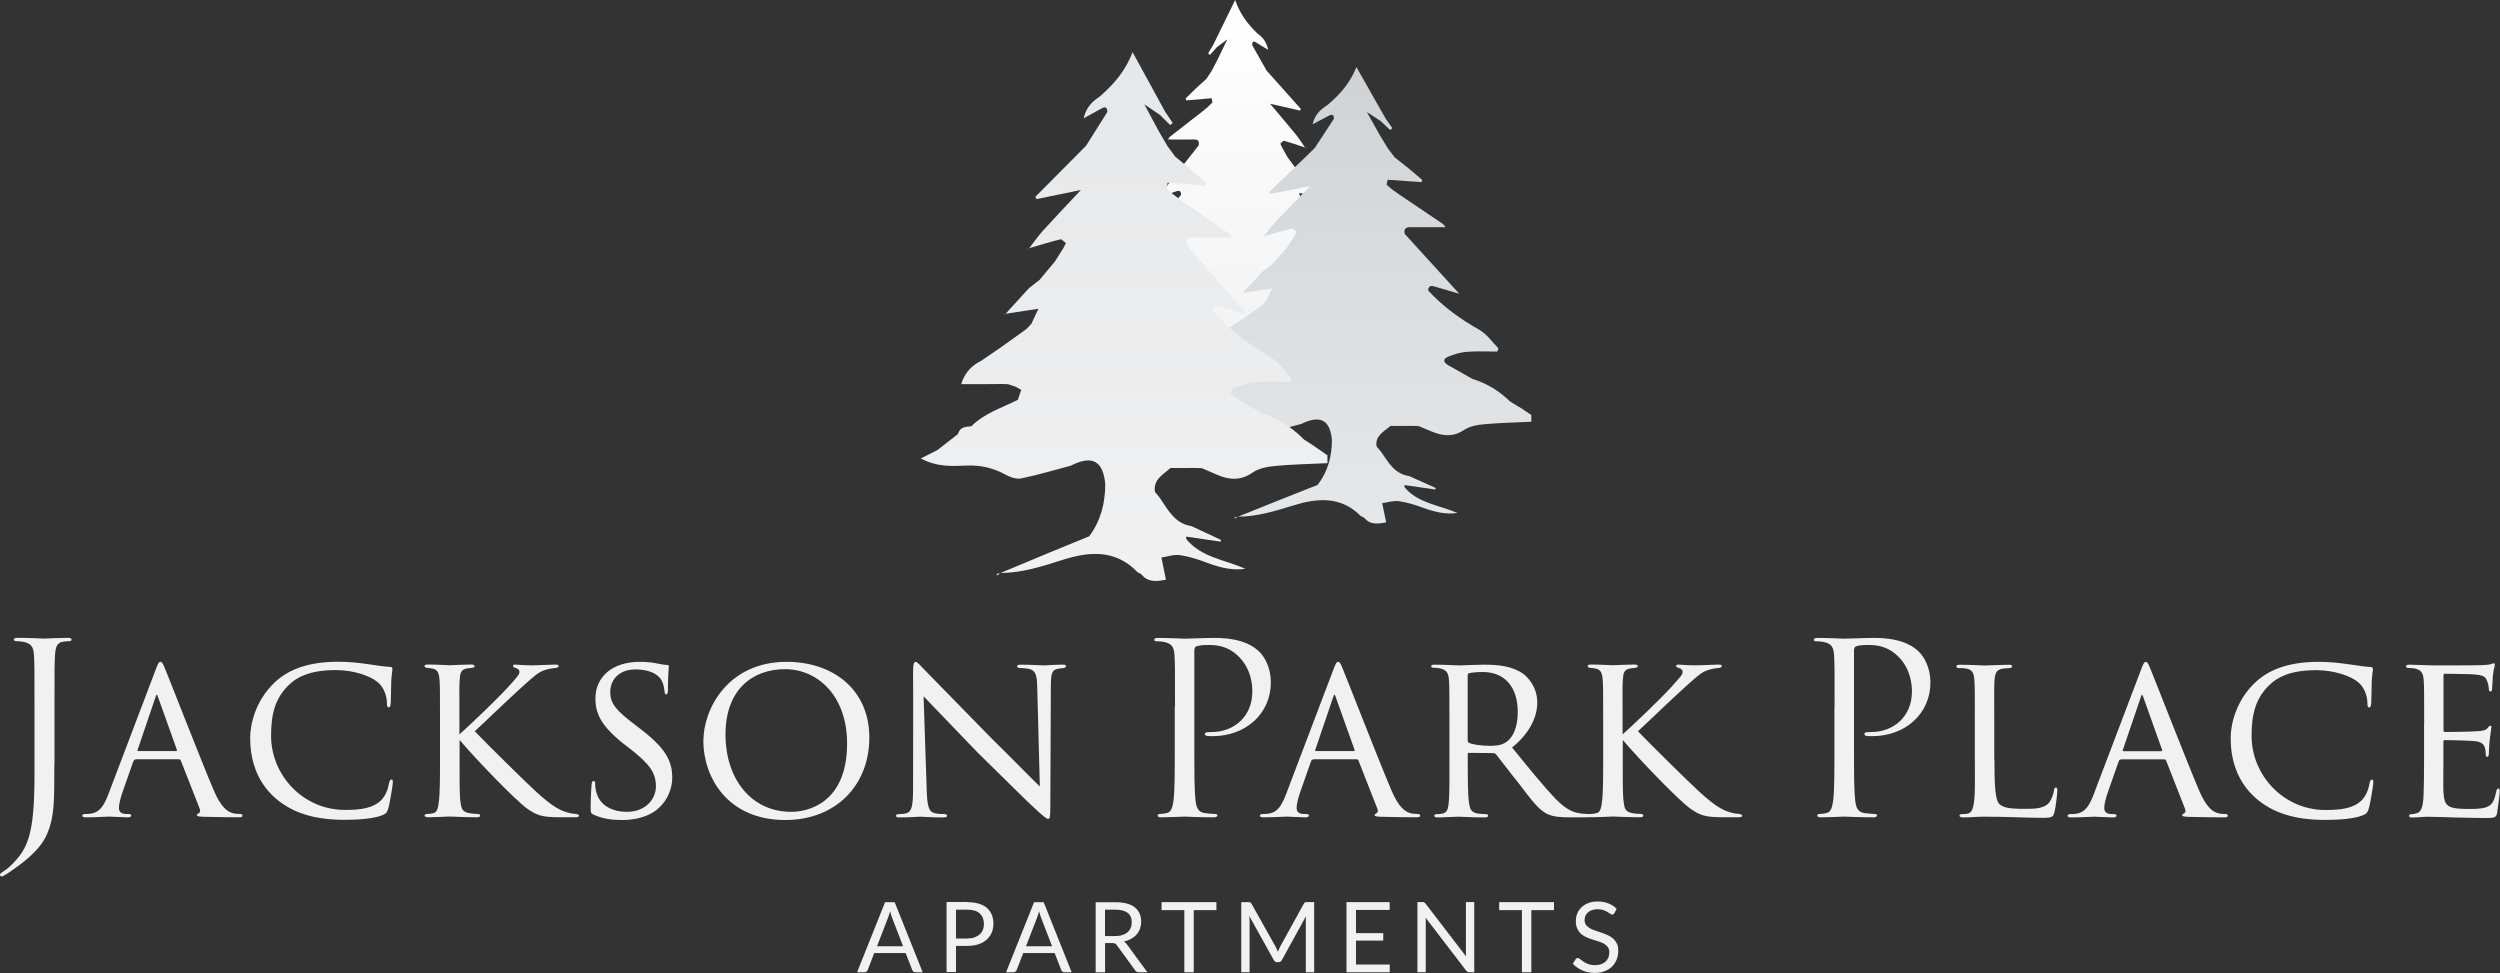
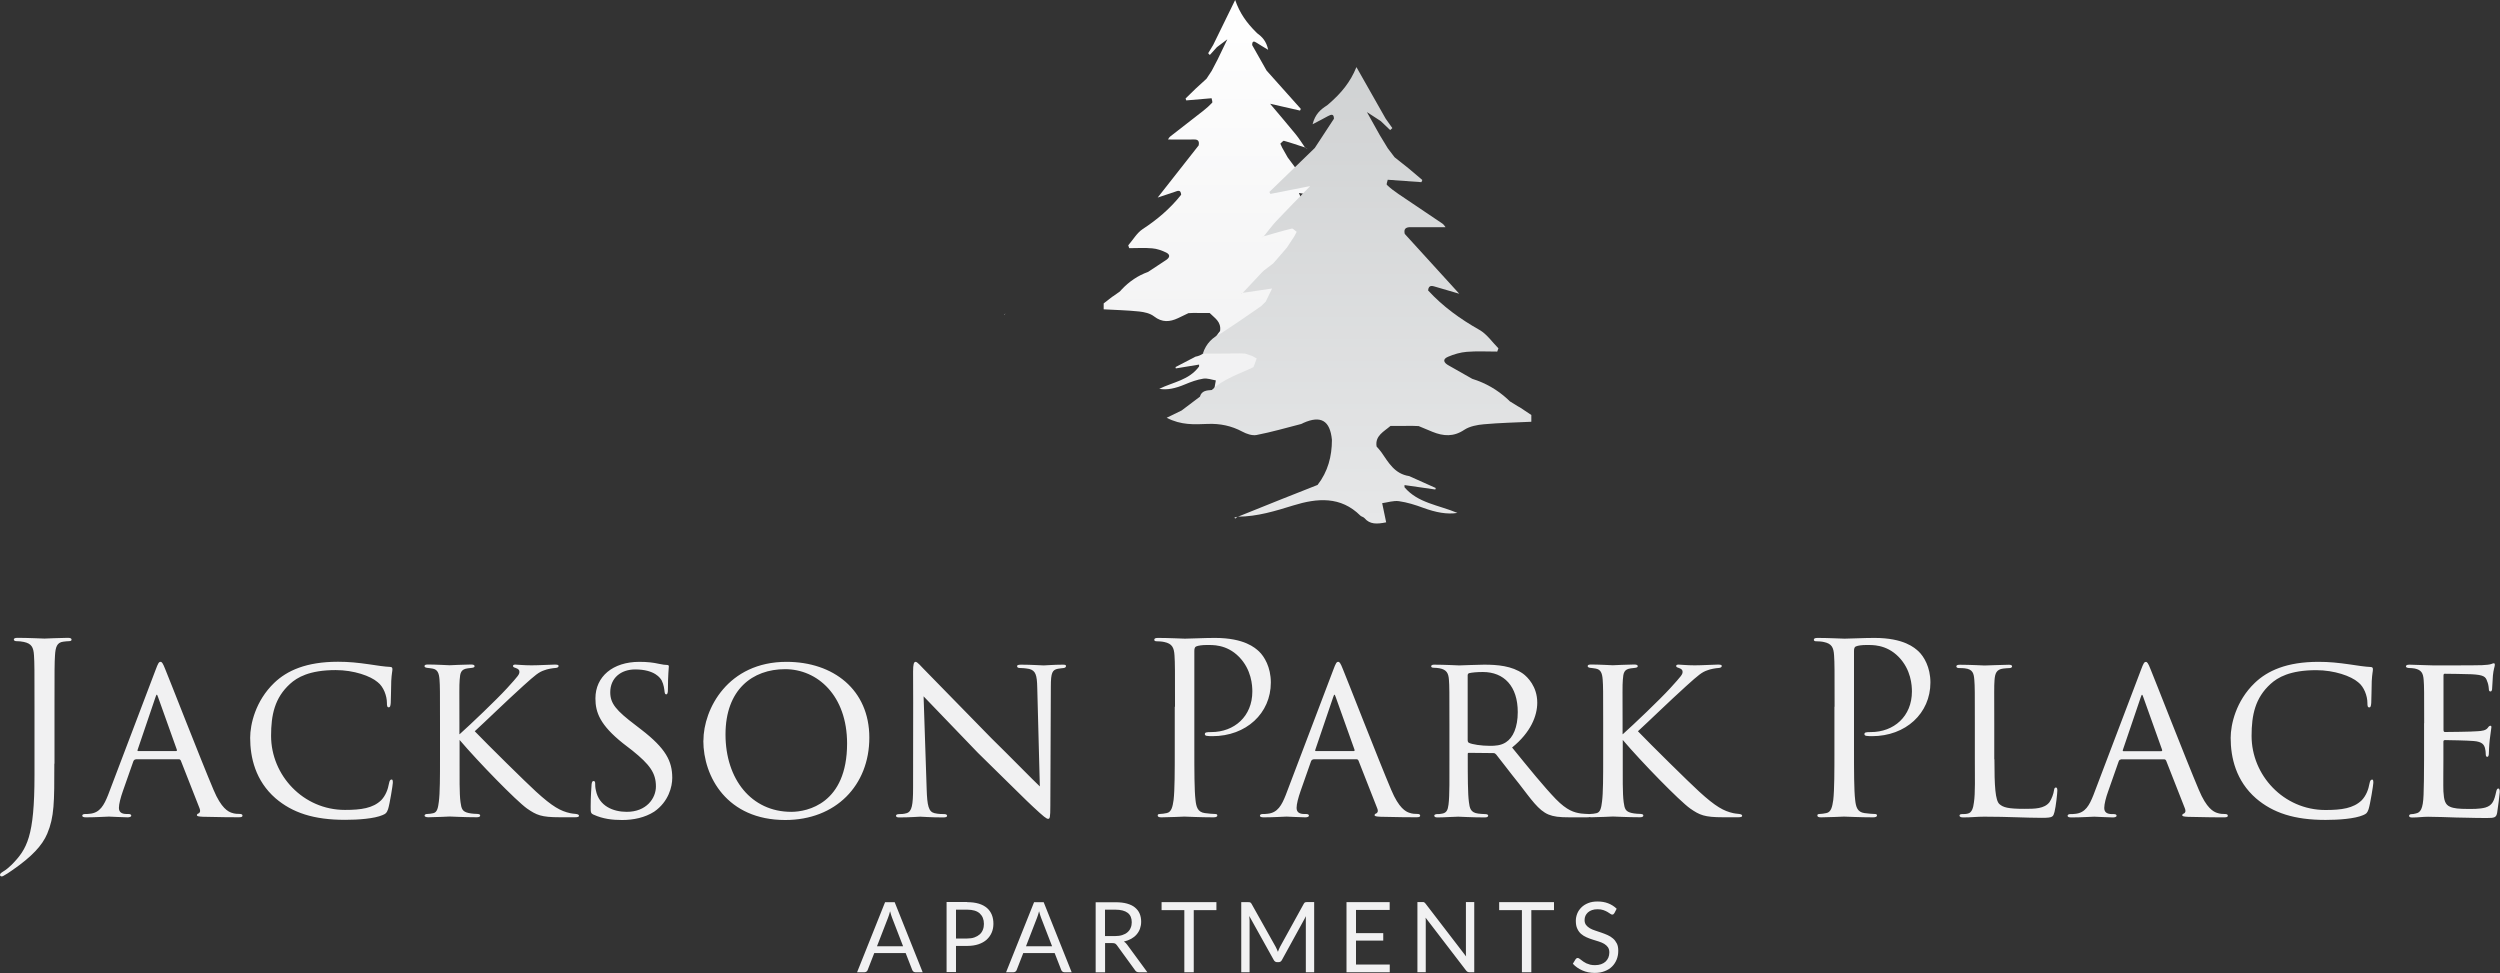
<svg xmlns="http://www.w3.org/2000/svg" xmlns:xlink="http://www.w3.org/1999/xlink" id="logos" viewBox="0 0 300 116.76">
  <rect x="0" y="0" width="300" height="116.76" fill="#333333" stroke="none" />
  <defs>
    <style>.cls-1{fill:url(#linear-gradient);}.cls-1,.cls-2,.cls-3,.cls-4,.cls-5,.cls-6,.cls-7,.cls-8,.cls-9,.cls-10,.cls-11,.cls-12,.cls-13,.cls-14,.cls-15,.cls-16,.cls-17,.cls-18,.cls-19{stroke-width:0px;}.cls-2{fill:url(#linear-gradient-11);}.cls-3{fill:url(#linear-gradient-12);}.cls-4{fill:url(#linear-gradient-13);}.cls-5{fill:url(#linear-gradient-10);}.cls-6{fill:url(#linear-gradient-17);}.cls-7{fill:url(#linear-gradient-16);}.cls-8{fill:url(#linear-gradient-15);}.cls-9{fill:url(#linear-gradient-18);}.cls-10{fill:url(#linear-gradient-14);}.cls-11{fill:url(#linear-gradient-4);}.cls-12{fill:url(#linear-gradient-2);}.cls-13{fill:url(#linear-gradient-3);}.cls-14{fill:url(#linear-gradient-8);}.cls-15{fill:url(#linear-gradient-9);}.cls-16{fill:url(#linear-gradient-7);}.cls-17{fill:url(#linear-gradient-5);}.cls-18{fill:url(#linear-gradient-6);}.cls-19{fill:#f1f1f2;}</style>
    <linearGradient id="linear-gradient" x1="148.94" y1="47.76" x2="148.94" y2="0" gradientUnits="userSpaceOnUse">
      <stop offset="0" stop-color="#f1f1f2" />
      <stop offset="1" stop-color="#fff" />
    </linearGradient>
    <linearGradient id="linear-gradient-2" x1="156.75" y1="17.89" x2="156.75" y2="17.7" xlink:href="#linear-gradient" />
    <linearGradient id="linear-gradient-3" x1="159.13" y1="47.25" x2="159.13" y2="47.05" xlink:href="#linear-gradient" />
    <linearGradient id="linear-gradient-4" x1="158.97" y1="47.05" x2="158.97" y2="47.04" xlink:href="#linear-gradient" />
    <linearGradient id="linear-gradient-5" x1="158.61" y1="23.73" x2="158.61" y2="23.63" xlink:href="#linear-gradient" />
    <linearGradient id="linear-gradient-6" x1="158.55" y1="23.63" x2="158.55" y2="23.62" xlink:href="#linear-gradient" />
    <linearGradient id="linear-gradient-7" x1="161.84" y1="62.82" x2="161.84" y2="8.06" gradientUnits="userSpaceOnUse">
      <stop offset="0" stop-color="#e6e7e8" />
      <stop offset="1" stop-color="#d0d2d3" />
    </linearGradient>
    <linearGradient id="linear-gradient-8" x1="151.47" y1="28.57" x2="151.47" y2="28.35" xlink:href="#linear-gradient-7" />
    <linearGradient id="linear-gradient-9" x1="148.31" y1="62.24" x2="148.31" y2="62.01" xlink:href="#linear-gradient-7" />
    <linearGradient id="linear-gradient-10" x1="148.52" y1="62.01" x2="148.52" y2="62" xlink:href="#linear-gradient-7" />
    <linearGradient id="linear-gradient-11" x1="149" y1="35.27" x2="149" y2="35.16" xlink:href="#linear-gradient-7" />
    <linearGradient id="linear-gradient-12" x1="149.07" y1="35.16" x2="149.07" y2="35.14" xlink:href="#linear-gradient-7" />
    <linearGradient id="linear-gradient-13" x1="134.89" y1="69.72" x2="134.89" y2="6.29" gradientUnits="userSpaceOnUse">
      <stop offset="0" stop-color="#f1f1f2" />
      <stop offset="1" stop-color="#e6e7e8" />
    </linearGradient>
    <linearGradient id="linear-gradient-14" x1="123.32" y1="30.04" x2="123.32" y2="29.79" xlink:href="#linear-gradient-13" />
    <linearGradient id="linear-gradient-15" x1="119.79" y1="69.05" x2="119.79" y2="68.78" xlink:href="#linear-gradient-13" />
    <linearGradient id="linear-gradient-16" x1="120.02" y1="68.78" x2="120.02" y2="68.77" xlink:href="#linear-gradient-13" />
    <linearGradient id="linear-gradient-17" x1="120.56" y1="37.81" x2="120.56" y2="37.68" xlink:href="#linear-gradient-13" />
    <linearGradient id="linear-gradient-18" x1="120.64" y1="37.68" x2="120.64" y2="37.65" xlink:href="#linear-gradient-13" />
  </defs>
  <path class="cls-1" d="m133.53,35.58c.28-.21.56-.4.85-.6.07-.08.14-.16.21-.23.92-.98,1.98-1.69,3.18-2.12.71-.47,1.42-.93,2.12-1.4.44-.27.62-.64.06-.92-.53-.26-1.11-.46-1.69-.51-.91-.08-1.84-.02-2.76-.02-.04-.11-.07-.23-.11-.34.57-.66,1.04-1.49,1.72-1.94,1.73-1.13,3.3-2.45,4.63-4.13-.05-.67-.43-.46-.76-.35-.61.2-1.22.41-2.06.69,1.77-2.25,3.34-4.26,4.92-6.26.1-.51-.07-.72-.54-.71-1.04.02-2.08,0-3.14,0,.06-.09.14-.26.27-.36,1.32-1.04,2.65-2.06,3.97-3.09.37-.29.73-.61,1.06-.96.07-.07-.04-.36-.07-.54-1.01.09-2.03.17-3.04.26-.03-.08-.06-.15-.08-.23.41-.4.81-.8,1.22-1.19l1.29-1.18.62-.94h0c.24-.46.49-.92.72-1.38.39-.8.78-1.6,1.16-2.41l-1.25.94-.85.94c-.07-.07-.13-.14-.2-.21l.6-.99,2.64-5.4c.55,1.6,1.41,2.76,2.45,3.8.07.07.13.13.2.2h0c.59.43,1.09.93,1.31,1.98-.58-.35-.99-.59-1.39-.85-.31-.2-.53-.24-.53.28.58,1.02,1.15,2.04,1.73,3.06,1.37,1.53,2.74,3.07,4.11,4.6-.03.07-.07.13-.1.2-1.21-.28-2.43-.56-3.59-.82,1.05,1.25,2.07,2.44,3.06,3.65.41.5.76,1.06,1.13,1.6-.84-.27-1.68-.57-2.52-.8-.11-.03-.29.22-.44.34l.22.48c.22.39.44.78.66,1.17.35.47.7.94,1.05,1.41.07.08.13.17.2.25h0c.27.25.55.48.82.72.08.08.15.17.23.25.57.7,1.13,1.39,1.7,2.09-.87-.15-1.73-.29-2.65-.45.22.53.4.95.57,1.37h0c.14.16.28.32.42.48h0c.7.56,1.4,1.12,2.1,1.68.5.38,1,.77,1.5,1.15.77.44,1.36,1.05,1.66,2.14-.54,0-.99,0-1.44,0-.65,0-1.3-.01-1.95-.02-.14,0-.28.01-.42.02h0c-.21.08-.42.16-.64.24l-.42.26c.07.24.14.47.22.71.03.06.05.13.06.2,1.3.72,2.71,1.22,3.77,2.4.46.03.93.07,1.08.7.55.48,1.1.96,1.66,1.45.41.23.81.46,1.34.76-1.31.79-2.52.7-3.7.65-1.12-.05-2.15.19-3.13.8-.38.23-.89.44-1.29.35-1.36-.31-2.69-.75-4.03-1.15-.07-.02-.13-.07-.19-.1-1.59-.83-2.43-.26-2.6,1.76,0,1.72.36,3.32,1.3,4.72,1.09.5,2.19,1,3.28,1.5,1.31.6,2.61,1.21,3.91,1.82-1.74-.01-3.37-.59-5-1.18-2.17-.77-4.28-.98-6.06,1.07-.09.11-.27.13-.36.25-.51.69-1.14.64-1.97.46.12-.68.23-1.29.36-2-.49-.08-1.02-.29-1.51-.21-.75.12-1.49.39-2.2.69-1.14.48-2.14.7-3.08.53,1.69-.83,3.57-1.03,4.78-2.68,0-.08,0-.15,0-.23l-2.79.46c-.01-.05-.02-.11-.04-.16.8-.42,1.6-.83,2.4-1.25,1.31-.23,1.86-1.4,2.5-2.47.13-.22.3-.41.45-.61.16-1.14-.67-1.56-1.25-2.16-.42,0-.84,0-1.27,0-.21,0-.43,0-.64-.01-.21,0-.42.02-.64.03-.42.2-.83.4-1.25.6-.99.46-1.9.54-2.87-.21-.49-.38-1.17-.52-1.78-.59-1.42-.15-2.85-.18-4.27-.26v-.71c.35-.27.7-.55,1.06-.82Z" />
  <path class="cls-12" d="m156.87,17.89l-.23-.17s0-.01-.01-.02c0,0,.02,0,.02,0l.22.18Z" />
  <path class="cls-13" d="m159.2,47.25c-.07-.07-.14-.14-.22-.2.09.02.19.04.28.07-.02.05-.04.09-.06.14Z" />
-   <path class="cls-11" d="m158.99,47.05s0,0-.01,0c0,0,0,0-.01,0,0,0,.01,0,.02,0h0Z" />
  <path class="cls-17" d="m158.65,23.73s-.05-.06-.08-.1c.02,0,.04.01.06.03.01.01.01.04.02.07Z" />
  <path class="cls-18" d="m158.57,23.63s-.01,0-.02,0c0,0,0,0,0-.01,0,0,.01,0,.02,0,0,0,0,.01.01.02Z" />
  <path class="cls-16" d="m182.3,48.85c-.37-.24-.75-.46-1.12-.69-.09-.09-.19-.18-.28-.27-1.22-1.12-2.62-1.93-4.23-2.43-.94-.53-1.88-1.07-2.82-1.6-.58-.31-.82-.74-.08-1.05.7-.3,1.48-.53,2.24-.59,1.21-.1,2.44-.03,3.66-.03.05-.13.09-.26.14-.39-.75-.75-1.38-1.71-2.29-2.22-2.3-1.3-4.39-2.81-6.15-4.73.07-.76.58-.52,1.01-.4.81.23,1.62.47,2.73.8-2.35-2.58-4.44-4.88-6.54-7.18-.14-.58.09-.82.72-.81,1.38.02,2.77,0,4.17,0-.08-.1-.19-.3-.36-.42-1.75-1.19-3.52-2.36-5.27-3.55-.49-.33-.97-.69-1.4-1.1-.09-.09.06-.41.1-.62,1.35.1,2.69.2,4.04.29.04-.09.07-.18.11-.26-.54-.46-1.08-.91-1.62-1.37l-1.71-1.36-.82-1.08h0c-.32-.53-.65-1.05-.96-1.58-.52-.91-1.03-1.84-1.54-2.76l1.66,1.08,1.13,1.08c.09-.08.17-.16.26-.24l-.8-1.13-3.51-6.19c-.73,1.83-1.88,3.17-3.25,4.36-.09.08-.18.15-.27.23h0c-.78.49-1.44,1.06-1.74,2.27.77-.4,1.31-.68,1.85-.98.41-.22.71-.28.71.32-.77,1.17-1.53,2.34-2.3,3.51-1.82,1.76-3.64,3.52-5.45,5.28.04.08.09.15.13.23,1.61-.32,3.22-.64,4.77-.94-1.4,1.44-2.75,2.8-4.06,4.19-.54.58-1,1.22-1.5,1.83,1.12-.31,2.23-.65,3.35-.92.15-.04.39.26.59.39l-.29.55c-.29.45-.58.89-.88,1.34-.47.54-.93,1.08-1.4,1.62-.09.1-.17.19-.26.29h0c-.36.28-.73.56-1.09.83-.1.1-.2.19-.3.29-.75.8-1.5,1.6-2.25,2.4,1.15-.17,2.3-.34,3.52-.52-.29.61-.53,1.09-.76,1.57h0c-.19.19-.37.37-.56.55h0c-.93.64-1.86,1.28-2.79,1.92-.66.44-1.33.88-1.99,1.32-1.02.5-1.81,1.2-2.21,2.45.72,0,1.31,0,1.91,0,.86,0,1.73-.01,2.59-.02.19,0,.37.01.56.02h0c.28.09.56.18.85.28l.55.3c-.1.27-.19.54-.29.81-.04.07-.07.15-.08.23-1.72.83-3.6,1.39-5.01,2.75-.62.04-1.23.08-1.43.8-.73.55-1.47,1.1-2.2,1.66-.54.26-1.08.52-1.79.87,1.74.91,3.34.8,4.91.74,1.49-.06,2.85.22,4.16.92.5.27,1.18.51,1.71.41,1.8-.35,3.57-.86,5.35-1.32.09-.02.17-.08.25-.12,2.12-.95,3.23-.3,3.45,2.02,0,1.98-.48,3.81-1.72,5.41-1.45.57-2.9,1.14-4.35,1.72-1.73.69-3.46,1.39-5.2,2.09,2.31-.01,4.47-.68,6.64-1.35,2.88-.89,5.69-1.12,8.05,1.23.13.12.36.15.47.28.67.79,1.51.74,2.62.52-.16-.77-.31-1.48-.48-2.3.66-.09,1.36-.33,2.01-.24.99.14,1.98.45,2.92.8,1.51.55,2.84.81,4.1.61-2.25-.95-4.75-1.18-6.35-3.08,0-.09-.01-.17,0-.26l3.7.53c.02-.06.03-.12.05-.18-1.06-.48-2.13-.95-3.19-1.43-1.74-.26-2.47-1.61-3.32-2.84-.17-.25-.39-.47-.59-.71-.21-1.3.89-1.79,1.67-2.47.56,0,1.12,0,1.68,0,.28,0,.57,0,.85-.01.28,0,.56.02.85.03.55.23,1.1.46,1.66.69,1.31.53,2.53.62,3.81-.24.65-.43,1.56-.6,2.37-.67,1.89-.17,3.78-.21,5.68-.3v-.81c-.47-.31-.93-.63-1.41-.94Z" />
  <path class="cls-14" d="m151.31,28.57l.31-.19s.01-.02.02-.02c-.01,0-.02,0-.03,0l-.3.21Z" />
  <path class="cls-15" d="m148.21,62.24c.1-.08.19-.16.29-.23-.12.03-.25.05-.37.08.03.05.06.11.09.16Z" />
  <path class="cls-5" d="m148.5,62.01s.01,0,.02,0c0,0,.01,0,.02,0,0,0-.02,0-.02,0h-.01Z" />
  <path class="cls-2" d="m148.95,35.27s.07-.07.1-.11c-.03,0-.06.02-.08.03-.02.01-.02.05-.02.08Z" />
-   <path class="cls-3" d="m149.05,35.16s.02,0,.03,0c0,0,0,0,.01-.01,0,0-.02,0-.02,0,0,0-.01.01-.02.02Z" />
-   <path class="cls-4" d="m157.72,53.54c-.41-.28-.84-.53-1.25-.8-.1-.1-.21-.21-.31-.31-1.36-1.3-2.93-2.24-4.72-2.82-1.05-.62-2.1-1.24-3.15-1.86-.65-.36-.91-.85-.09-1.22.78-.35,1.65-.61,2.5-.68,1.35-.11,2.72-.03,4.08-.03.05-.15.1-.3.16-.45-.84-.87-1.54-1.98-2.55-2.57-2.57-1.5-4.89-3.26-6.87-5.48.08-.89.64-.61,1.13-.47.91.26,1.81.55,3.05.92-2.62-2.98-4.96-5.65-7.29-8.32-.15-.67.1-.95.8-.94,1.54.03,3.09,0,4.65,0-.09-.11-.21-.35-.4-.48-1.96-1.38-3.93-2.73-5.88-4.11-.55-.39-1.09-.8-1.57-1.27-.1-.1.07-.47.11-.72,1.5.11,3,.23,4.5.34.04-.1.08-.2.12-.31-.6-.53-1.2-1.06-1.8-1.59l-1.91-1.57-.92-1.25h0c-.36-.62-.73-1.22-1.07-1.83-.58-1.06-1.15-2.13-1.72-3.2l1.85,1.25,1.26,1.25c.1-.09.19-.18.29-.28l-.89-1.31-3.92-7.17c-.81,2.12-2.1,3.67-3.63,5.05-.1.09-.2.18-.3.27h0c-.87.57-1.61,1.23-1.95,2.62.86-.47,1.46-.79,2.06-1.13.45-.26.79-.32.79.37-.85,1.35-1.71,2.71-2.56,4.06-2.03,2.04-4.06,4.08-6.08,6.12.05.09.1.18.15.27,1.8-.37,3.6-.74,5.32-1.09-1.56,1.66-3.06,3.24-4.53,4.85-.6.67-1.12,1.41-1.67,2.13,1.24-.36,2.48-.75,3.74-1.06.17-.04.43.3.66.46l-.33.63c-.33.52-.65,1.04-.98,1.55-.52.63-1.04,1.25-1.56,1.88-.1.11-.19.22-.29.34h0c-.41.33-.81.64-1.22.96-.11.11-.22.22-.33.34-.84.92-1.68,1.85-2.52,2.77,1.28-.2,2.57-.39,3.93-.6-.33.71-.59,1.27-.85,1.82h0c-.21.22-.41.43-.62.64h0c-1.04.74-2.08,1.48-3.12,2.23-.74.51-1.48,1.02-2.22,1.52-1.14.58-2.02,1.39-2.46,2.84.8,0,1.46,0,2.13,0,.97,0,1.93-.01,2.9-.02.21,0,.41.02.62.03h0c.31.11.63.21.94.32l.62.35c-.11.31-.21.62-.32.94-.04.08-.07.17-.09.26-1.92.96-4.02,1.61-5.59,3.18-.69.04-1.37.09-1.6.93-.82.64-1.64,1.28-2.46,1.92-.6.3-1.2.61-1.99,1,1.94,1.05,3.73.93,5.48.86,1.66-.07,3.18.26,4.64,1.07.56.31,1.32.59,1.91.47,2.01-.41,3.98-1,5.97-1.53.1-.03.19-.09.28-.14,2.36-1.1,3.6-.35,3.85,2.34,0,2.29-.54,4.41-1.92,6.27-1.62.66-3.24,1.32-4.85,1.99-1.93.8-3.86,1.61-5.8,2.42,2.58-.01,4.99-.79,7.41-1.56,3.21-1.03,6.35-1.3,8.99,1.42.14.14.4.17.53.33.75.91,1.69.86,2.92.61-.18-.9-.35-1.71-.54-2.66.73-.11,1.52-.39,2.24-.28,1.11.16,2.2.52,3.26.92,1.69.64,3.17.93,4.57.71-2.51-1.1-5.3-1.37-7.09-3.56-.01-.1-.01-.2-.01-.3l4.13.61c.02-.07.04-.14.05-.21-1.19-.55-2.37-1.11-3.56-1.66-1.94-.3-2.76-1.86-3.71-3.28-.19-.29-.44-.55-.66-.82-.23-1.51.99-2.07,1.86-2.87.63,0,1.25,0,1.88,0,.32,0,.64,0,.95-.01.31.01.63.02.94.03.62.27,1.23.54,1.85.8,1.46.62,2.82.72,4.25-.28.72-.5,1.74-.69,2.64-.78,2.1-.2,4.22-.24,6.33-.34v-.94c-.52-.36-1.04-.73-1.57-1.09Z" />
-   <path class="cls-10" d="m123.14,30.04l.34-.23s.01-.02.02-.03c-.01,0-.02,0-.03.01l-.33.24Z" />
-   <path class="cls-8" d="m119.68,69.05c.11-.09.21-.18.32-.27-.14.03-.28.06-.42.09.03.06.06.12.1.18Z" />
  <path class="cls-7" d="m120,68.78s.01,0,.02,0c0,0,.01,0,.02,0,0,0-.02,0-.03,0h-.01Z" />
  <path class="cls-6" d="m120.5,37.81s.08-.09.12-.13c-.03.01-.07.02-.09.04-.02.02-.02.06-.02.09Z" />
-   <path class="cls-9" d="m120.62,37.68s.02,0,.03-.01c0,0,0-.01.01-.02,0,0-.02,0-.03,0,0,0-.01.01-.02.02Z" />
+   <path class="cls-9" d="m120.62,37.68c0,0,0-.01.01-.02,0,0-.02,0-.03,0,0,0-.01.01-.02.02Z" />
  <path class="cls-19" d="m6.52,91.64c0,4.62,0,6.38-.85,8.4-.6,1.42-1.85,2.76-4.16,4.36-.37.26-.83.57-1.11.71-.06.03-.11.06-.2.06s-.2-.06-.2-.17c0-.17.14-.26.4-.43.34-.2.74-.54,1-.8,1.85-1.88,2.74-3.39,2.74-10.74v-8.23c0-4.44,0-5.24-.06-6.15-.06-.97-.28-1.42-1.23-1.62-.23-.06-.63-.09-.88-.09-.2,0-.31-.09-.31-.2s.11-.2.43-.2c1.28,0,3.11.09,3.25.09s1.94-.09,2.79-.09c.31,0,.46.06.46.23,0,.11-.14.17-.31.17-.2,0-.43.03-.68.06-.77.09-.94.66-1,1.65-.06.91-.06,1.71-.06,6.15v6.84Zm9.77-.51c-.14,0-.23.09-.29.23l-1.25,3.56c-.28.8-.48,1.57-.48,2.02,0,.51.31.74.94.74h.2c.26,0,.34.09.34.2,0,.14-.23.2-.43.2-.63,0-1.94-.09-2.25-.09-.29,0-1.54.09-2.74.09-.31,0-.46-.06-.46-.2,0-.11.11-.2.34-.2.14,0,.4,0,.57-.03,1.22-.11,1.71-1.05,2.19-2.25l5.7-15.01c.31-.83.4-.97.6-.97.14,0,.26.11.57.91.4.94,4.27,10.88,5.78,14.44.94,2.25,1.77,2.62,2.17,2.76.37.14.77.14.97.14s.34.06.34.2-.11.2-.43.2c-.28,0-2.42,0-4.33-.06-.54-.03-.71-.06-.71-.2,0-.09.09-.17.2-.2.11-.06.28-.2.11-.63l-2.25-5.73c-.06-.09-.11-.14-.23-.14h-5.19Zm4.84-1c.11,0,.11-.09.09-.17l-2.25-6.3c-.14-.4-.17-.4-.31,0l-2.14,6.3c-.06.11,0,.17.06.17h4.56Zm11.94,5.67c-2.42-2.11-3.05-4.9-3.05-7.27,0-1.6.63-4.42,2.88-6.58,1.54-1.48,3.85-2.54,7.66-2.54,1.31,0,2.36.11,3.76.31.91.14,1.82.28,2.51.31.23,0,.26.14.26.29,0,.23-.09.48-.14,1.4-.03.8-.03,2.28-.06,2.62-.03.4-.09.54-.23.54-.2,0-.23-.17-.23-.54,0-.83-.4-1.94-1.11-2.48-.85-.74-2.85-1.45-5.04-1.45-3.16,0-4.62.88-5.47,1.65-1.85,1.68-2.28,3.73-2.28,6.24,0,4.73,3.85,8.89,8.86,8.89,1.94,0,3.36-.2,4.36-1.17.51-.54.8-1.25.94-2.05.06-.29.14-.43.31-.43.14,0,.14.2.14.4,0,.23-.37,2.54-.57,3.16-.17.46-.26.54-.66.71-1,.43-2.91.57-4.5.57-3.76,0-6.32-.85-8.35-2.59Zm22.08-7.69c1.31-1.17,4.42-4.13,5.7-5.53,1.37-1.51,1.48-1.65,1.48-1.97,0-.2-.11-.34-.46-.46-.2-.06-.31-.11-.31-.23,0-.09.06-.17.28-.17.17,0,1.03.09,1.94.09.85,0,2.42-.09,2.79-.09.4,0,.46.06.46.17s-.09.2-.31.23c-.46.03-1.05.14-1.4.28-.68.23-1.05.54-2.54,1.88-2.08,1.88-4.56,4.3-5.81,5.44,1.54,1.6,6.15,6.15,7.35,7.24,1.99,1.82,2.96,2.34,4.1,2.59.31.06.17.03.66.09.26.03.4.09.4.23,0,.11-.14.17-.46.17h-1.85c-2.22,0-2.79-.26-3.93-1.05-1.28-.91-5.84-5.58-8.09-8.23v2.25c0,2.19-.03,4.19.11,5.21.11.83.23,1.14.97,1.31.37.09.97.11,1.08.11.26.03.31.09.31.2s-.11.2-.4.2c-1.45,0-3.11-.09-3.25-.09-.09,0-1.77.09-2.56.09-.26,0-.46-.06-.46-.2,0-.11.11-.2.37-.2.14,0,.46-.03.68-.09.48-.11.57-.68.66-1.37.14-1.03.14-3.05.14-5.19v-4.27c0-3.76,0-4.44-.06-5.21-.06-.77-.23-1.2-.83-1.31-.29-.06-.48-.06-.66-.09-.2-.03-.31-.09-.31-.2,0-.14.11-.2.43-.2.88,0,2.51.09,2.59.09.11,0,1.77-.09,2.56-.09.28,0,.43.06.43.2,0,.11-.09.17-.31.2-.17.03-.31.03-.51.06-.83.11-.91.54-.97,1.37-.06.77-.03,1.42-.03,5.19v1.34Zm16.1,9.66c-.37-.17-.37-.28-.37-.97,0-1.31.09-2.28.11-2.68.03-.26.09-.4.23-.4s.2.09.2.29c0,.17,0,.51.09.85.37,1.85,2.05,2.56,3.7,2.56,2.36,0,3.5-1.62,3.5-3.05,0-1.62-.74-2.62-2.82-4.3l-1.14-.88c-2.74-2.19-3.3-3.7-3.3-5.38,0-2.62,2.08-4.39,5.27-4.39,1,0,1.68.09,2.31.23.54.11.77.14.97.14s.26.06.26.17-.11,1.11-.11,2.76c0,.43-.06.6-.2.6s-.17-.11-.2-.31c-.03-.26-.09-.85-.34-1.34-.14-.26-.8-1.34-3.19-1.34-1.71,0-2.99,1.03-2.99,2.74,0,1.34.68,2.17,3.05,3.96l.66.51c2.96,2.28,3.73,3.79,3.73,5.81,0,1.03-.43,2.85-2.17,4.05-1.11.71-2.48,1-3.85,1-1.2,0-2.31-.14-3.39-.63Zm13.16-8.89c0-3.79,2.93-9.46,9.97-9.46,5.64,0,9.94,3.36,9.94,9.09s-4.02,9.89-10.09,9.89c-6.98,0-9.83-5.19-9.83-9.52Zm17.24.34c0-5.73-3.53-8.92-7.44-8.92s-7.15,2.45-7.15,7.83,3.11,9.29,7.89,9.29c1.91,0,6.7-.97,6.7-8.21Zm7.92-8.63c0-.88.09-1.17.31-1.17.2,0,.68.57.88.77.26.28,4.22,4.33,8.21,8.4,2.22,2.17,5.07,5.1,5.81,5.78l-.31-11.85c-.03-1.54-.2-2.05-.97-2.25-.48-.09-.91-.11-1.11-.11-.28,0-.34-.11-.34-.23,0-.14.23-.17.51-.17,1.23,0,2.42.09,2.68.09.28,0,1.17-.09,2.28-.09.31,0,.4.03.4.17,0,.11-.09.2-.26.23-.17.03-.4.03-.71.09-.66.14-.85.43-.85,2.14l-.06,14.3c0,1.42-.06,1.57-.26,1.57s-.48-.2-1.88-1.51c-.11-.06-4.07-3.99-6.55-6.41-2.96-3.08-5.81-6.04-6.52-6.78l.37,11.14c.06,1.97.23,2.71.94,2.88.46.11.94.11,1.17.11s.34.09.34.2c0,.14-.14.2-.46.2-1.54,0-2.56-.09-2.76-.09s-1.25.09-2.48.09c-.26,0-.43-.03-.43-.2,0-.11.11-.2.4-.2.2,0,.51,0,.88-.11.63-.2.77-.97.77-3.05,0-13.59.03-9.2,0-13.93Zm31.43,4.22c0-4.44,0-5.24-.06-6.15-.06-.97-.29-1.42-1.23-1.62-.23-.06-.71-.09-.97-.09-.11,0-.23-.06-.23-.17,0-.17.14-.23.46-.23,1.28,0,2.99.09,3.22.09.63,0,2.28-.09,3.59-.09,3.56,0,4.84,1.2,5.3,1.62.63.6,1.42,1.88,1.42,3.73,0,3.7-2.96,6.44-7.01,6.44-.14,0-.46,0-.6-.03-.14,0-.31-.06-.31-.2,0-.23.17-.26.77-.26,2.76,0,4.93-1.88,4.93-4.87,0-.71-.09-2.62-1.6-4.16-1.51-1.54-3.25-1.42-3.9-1.42-.48,0-.97.06-1.23.17-.17.06-.23.26-.23.54v11.71c0,2.74,0,4.99.14,6.18.09.83.26,1.45,1.11,1.57.4.06,1.03.11,1.28.11.17,0,.23.09.23.17,0,.14-.14.23-.46.23-1.57,0-3.36-.09-3.5-.09-.09,0-1.88.09-2.74.09-.31,0-.46-.06-.46-.23,0-.09.06-.17.23-.17.26,0,.6-.06.85-.11.57-.11.71-.74.83-1.57.14-1.2.14-3.45.14-6.18v-5.01Zm16.61,6.32c-.14,0-.23.09-.29.23l-1.25,3.56c-.28.8-.48,1.57-.48,2.02,0,.51.31.74.94.74h.2c.26,0,.34.09.34.2,0,.14-.23.2-.43.2-.63,0-1.94-.09-2.25-.09-.28,0-1.54.09-2.74.09-.31,0-.46-.06-.46-.2,0-.11.11-.2.34-.2.14,0,.4,0,.57-.03,1.23-.11,1.71-1.05,2.19-2.25l5.7-15.01c.31-.83.4-.97.6-.97.14,0,.26.11.57.91.4.94,4.27,10.88,5.78,14.44.94,2.25,1.77,2.62,2.17,2.76.37.14.77.14.97.14s.34.06.34.2-.11.2-.43.2c-.29,0-2.42,0-4.33-.06-.54-.03-.71-.06-.71-.2,0-.09.09-.17.2-.2.11-.06.29-.2.11-.63l-2.25-5.73c-.06-.09-.11-.14-.23-.14h-5.19Zm4.84-1c.11,0,.11-.09.09-.17l-2.25-6.3c-.14-.4-.17-.4-.31,0l-2.14,6.3c-.06.11,0,.17.06.17h4.56Zm11.48-3.36c0-3.76,0-4.44-.06-5.21-.06-.77-.26-1.2-1.14-1.37-.17-.03-.46-.06-.68-.06-.2,0-.31-.06-.31-.17s.09-.2.34-.2c1.23,0,2.96.09,3.02.09.26,0,2.19-.09,2.99-.09,1.6,0,3.33.14,4.67,1.08.54.4,1.71,1.54,1.71,3.48,0,1.57-.77,3.56-3.02,5.38,2.08,2.56,3.79,4.67,5.24,6.18,1.37,1.4,2.22,1.62,3.02,1.74.2.03.8.06.88.06.23,0,.31.09.31.2,0,.14-.11.2-.51.2h-1.99c-1.34,0-1.97-.09-2.59-.34-1.2-.51-2.05-1.79-3.53-3.7-1.11-1.37-2.25-2.91-2.74-3.5-.11-.11-.17-.17-.34-.17l-2.93-.03c-.11,0-.14.03-.14.14v.4c0,2.28,0,4.36.14,5.38.09.68.17,1.25,1.11,1.37.28.03.6.06.83.06.26,0,.37.09.37.17,0,.14-.11.23-.4.23-1.48,0-3.08-.09-3.19-.09-.46,0-1.71.09-2.48.09-.28,0-.4-.06-.4-.23,0-.09.17-.17.34-.17.2,0,.4,0,.63-.06.48-.09.66-.4.74-1.08.14-1.03.11-3.36.11-5.5v-4.27Zm2.19,2.02c0,.14.03.29.14.34.37.2,1.51.37,2.54.37.6,0,1.31-.03,1.91-.43.85-.54,1.42-1.79,1.42-3.62,0-3.11-1.65-4.81-4.19-4.81-.71,0-1.31.06-1.65.14-.09.03-.17.11-.17.26v7.75Zm18.61-.68c1.31-1.17,4.42-4.13,5.7-5.53,1.37-1.51,1.48-1.65,1.48-1.97,0-.2-.11-.34-.46-.46-.2-.06-.31-.11-.31-.23,0-.09.06-.17.28-.17.17,0,1.03.09,1.94.09.85,0,2.42-.09,2.79-.09.4,0,.46.06.46.17s-.09.2-.31.23c-.46.03-1.05.14-1.4.28-.68.23-1.05.54-2.54,1.88-2.08,1.88-4.56,4.3-5.81,5.44,1.54,1.6,6.15,6.15,7.35,7.24,1.99,1.82,2.96,2.34,4.1,2.59.31.06.17.03.66.09.26.03.4.09.4.23,0,.11-.14.17-.46.17h-1.85c-2.22,0-2.79-.26-3.93-1.05-1.28-.91-5.84-5.58-8.09-8.23v2.25c0,2.19-.03,4.19.11,5.21.11.83.23,1.14.97,1.31.37.09.97.11,1.08.11.26.03.31.09.31.2s-.11.2-.4.2c-1.45,0-3.11-.09-3.25-.09-.09,0-1.77.09-2.56.09-.26,0-.46-.06-.46-.2,0-.11.11-.2.37-.2.14,0,.46-.03.68-.09.48-.11.57-.68.66-1.37.14-1.03.14-3.05.14-5.19v-4.27c0-3.76,0-4.44-.06-5.21-.06-.77-.23-1.2-.83-1.31-.28-.06-.48-.06-.66-.09-.2-.03-.31-.09-.31-.2,0-.14.11-.2.43-.2.88,0,2.51.09,2.59.09.11,0,1.77-.09,2.56-.09.28,0,.43.06.43.2,0,.11-.09.17-.31.2-.17.03-.31.03-.51.06-.83.11-.91.54-.97,1.37-.06.77-.03,1.42-.03,5.19v1.34Zm25.42-3.3c0-4.44,0-5.24-.06-6.15-.06-.97-.28-1.42-1.23-1.62-.23-.06-.71-.09-.97-.09-.11,0-.23-.06-.23-.17,0-.17.14-.23.46-.23,1.28,0,2.99.09,3.22.09.63,0,2.28-.09,3.59-.09,3.56,0,4.84,1.2,5.3,1.62.63.6,1.42,1.88,1.42,3.73,0,3.7-2.96,6.44-7.01,6.44-.14,0-.46,0-.6-.03-.14,0-.31-.06-.31-.2,0-.23.17-.26.77-.26,2.76,0,4.93-1.88,4.93-4.87,0-.71-.09-2.62-1.6-4.16-1.51-1.54-3.25-1.42-3.9-1.42-.48,0-.97.06-1.22.17-.17.06-.23.26-.23.54v11.71c0,2.74,0,4.99.14,6.18.09.83.26,1.45,1.11,1.57.4.06,1.03.11,1.28.11.17,0,.23.09.23.17,0,.14-.14.23-.46.23-1.57,0-3.36-.09-3.5-.09-.09,0-1.88.09-2.74.09-.31,0-.46-.06-.46-.23,0-.09.06-.17.23-.17.26,0,.6-.06.85-.11.57-.11.71-.74.83-1.57.14-1.2.14-3.45.14-6.18v-5.01Zm19.18,6.3c0,3.28.11,4.93.6,5.38.46.4,1.03.57,2.99.57,1.25,0,2.39,0,3.02-.8.28-.43.48-1,.54-1.42.03-.23.09-.34.23-.34.11,0,.17.09.17.37s-.17,1.91-.34,2.56c-.17.57-.14.71-1.51.71-1.94,0-4.07-.14-6.92-.14-.94,0-1.51.09-2.51.09-.28,0-.46-.06-.46-.23,0-.09.09-.17.31-.17s.46,0,.68-.06c.48-.09.66-.66.74-1.34.17-1.08.11-3.05.11-5.24v-4.27c0-3.76,0-4.39-.06-5.16-.06-.8-.17-1.31-1.14-1.42-.17-.03-.48-.03-.71-.03-.2,0-.31-.09-.31-.2,0-.14.14-.2.43-.2,1.2,0,2.91.09,2.96.09.4,0,2.14-.09,2.93-.09.28,0,.37.09.37.2s-.14.2-.31.2c-.2,0-.48.03-.77.06-.8.11-.97.57-1.03,1.4-.06.77-.03,1.4-.03,5.16v4.33Zm15.19.03c-.14,0-.23.09-.28.23l-1.25,3.56c-.29.8-.48,1.57-.48,2.02,0,.51.31.74.94.74h.2c.26,0,.34.09.34.2,0,.14-.23.2-.43.2-.63,0-1.94-.09-2.25-.09-.28,0-1.54.09-2.74.09-.31,0-.46-.06-.46-.2,0-.11.11-.2.34-.2.14,0,.4,0,.57-.03,1.23-.11,1.71-1.05,2.19-2.25l5.7-15.01c.31-.83.4-.97.6-.97.14,0,.26.11.57.91.4.94,4.27,10.88,5.78,14.44.94,2.25,1.77,2.62,2.17,2.76.37.14.77.14.97.14s.34.06.34.2-.11.2-.43.2c-.28,0-2.42,0-4.33-.06-.54-.03-.71-.06-.71-.2,0-.09.09-.17.2-.2.11-.06.28-.2.11-.63l-2.25-5.73c-.06-.09-.11-.14-.23-.14h-5.19Zm4.84-1c.11,0,.11-.09.09-.17l-2.25-6.3c-.14-.4-.17-.4-.31,0l-2.14,6.3c-.06.11,0,.17.06.17h4.56Zm11.37,5.67c-2.42-2.11-3.05-4.9-3.05-7.27,0-1.6.63-4.42,2.88-6.58,1.54-1.48,3.85-2.54,7.66-2.54,1.31,0,2.36.11,3.76.31.91.14,1.82.28,2.51.31.23,0,.26.14.26.29,0,.23-.09.48-.14,1.4-.03.8-.03,2.28-.06,2.62-.03.4-.09.54-.23.54-.2,0-.23-.17-.23-.54,0-.83-.4-1.94-1.11-2.48-.85-.74-2.85-1.45-5.04-1.45-3.16,0-4.62.88-5.47,1.65-1.85,1.68-2.28,3.73-2.28,6.24,0,4.73,3.85,8.89,8.86,8.89,1.94,0,3.36-.2,4.36-1.17.51-.54.8-1.25.94-2.05.06-.29.14-.43.31-.43.14,0,.14.2.14.4,0,.23-.37,2.54-.57,3.16-.17.46-.26.54-.66.71-1,.43-2.91.57-4.5.57-3.76,0-6.32-.85-8.35-2.59Zm20.17-9.03c0-3.73,0-4.42-.06-5.19-.06-.8-.26-1.2-1.08-1.37-.17-.03-.46-.06-.68-.06-.2,0-.37-.09-.37-.17,0-.17.14-.23.43-.23.57,0,1.34.06,2.93.09.14,0,5.21,0,5.78-.03.57-.03.88-.06,1.11-.14.17-.06.2-.09.31-.09.06,0,.11.06.11.2,0,.17-.17.57-.23,1.28-.03.48-.06.94-.09,1.48,0,.26-.06.43-.2.43s-.2-.11-.2-.31c-.03-.43-.11-.71-.2-.91-.17-.57-.43-.77-1.85-.85-.37-.03-3.19-.06-3.25-.06-.09,0-.14.06-.14.23v6.47c0,.17.03.29.17.29.34,0,3.25-.03,3.85-.09.66-.03,1.08-.11,1.31-.43.11-.17.2-.23.31-.23.06,0,.11.03.11.17s-.11.68-.2,1.51c-.09.8-.09,1.37-.11,1.74-.03.23-.09.31-.2.31-.14,0-.17-.17-.17-.37,0-.17-.03-.46-.09-.68-.11-.37-.29-.77-1.37-.85-.66-.06-2.96-.11-3.42-.11-.17,0-.2.09-.2.2v2.08c0,.88-.03,3.39,0,3.87.06,1.05.2,1.6.8,1.85.43.2,1.11.26,2.08.26.54,0,1.45.03,2.17-.17.85-.26,1.05-.83,1.28-1.88.06-.29.14-.4.26-.4.17,0,.17.26.17.43,0,.2-.23,1.99-.31,2.48-.11.57-.31.63-1.25.63-1.88,0-2.68-.06-3.68-.06-1-.03-2.31-.09-3.36-.09-.66,0-1.2.09-1.88.09-.26,0-.4-.06-.4-.2,0-.11.11-.2.26-.2.17,0,.37-.03.57-.09.51-.11.85-.48.91-2.25.03-.97.06-2.14.06-4.3v-4.27Z" />
  <path class="cls-19" d="m110.74,116.67h-.88c-.1,0-.18-.03-.25-.08-.06-.05-.11-.12-.14-.19l-.79-2.03h-3.77l-.79,2.03c-.02.07-.07.13-.14.19-.07.05-.15.08-.25.08h-.88l3.36-8.41h1.15l3.36,8.41Zm-2.37-3.12l-1.32-3.42c-.04-.1-.08-.22-.12-.35-.04-.13-.08-.28-.12-.43-.08.32-.17.58-.25.79l-1.32,3.41h3.14Zm7.7-5.29c.53,0,.99.06,1.39.18s.72.3.98.52c.26.23.45.5.58.82.13.32.19.68.19,1.07s-.07.75-.21,1.07c-.14.32-.34.6-.6.84-.26.23-.59.42-.98.55-.39.13-.84.2-1.35.2h-1.35v3.14h-1.13v-8.41h2.48Zm0,4.36c.32,0,.61-.04.86-.13.25-.09.46-.21.63-.36.17-.15.3-.34.38-.55.09-.22.13-.45.13-.71,0-.54-.17-.95-.5-1.26-.33-.3-.83-.45-1.5-.45h-1.35v3.46h1.35Zm12.55,4.05h-.88c-.1,0-.18-.03-.25-.08-.06-.05-.11-.12-.14-.19l-.79-2.03h-3.77l-.79,2.03c-.02.07-.07.13-.14.19-.07.05-.15.08-.25.08h-.88l3.36-8.41h1.15l3.36,8.41Zm-2.37-3.12l-1.32-3.42c-.04-.1-.08-.22-.12-.35-.04-.13-.08-.28-.12-.43-.08.32-.17.58-.25.79l-1.32,3.41h3.14Zm11.43,3.12h-1.01c-.21,0-.36-.08-.46-.24l-2.18-3c-.07-.09-.14-.16-.21-.2s-.19-.06-.35-.06h-.86v3.51h-1.13v-8.41h2.38c.53,0,.99.05,1.38.16.39.11.71.26.96.47s.44.45.56.74c.12.29.18.61.18.97,0,.3-.05.57-.14.83-.09.26-.23.49-.41.7-.18.21-.4.38-.65.52-.26.14-.55.25-.87.33.14.08.27.2.38.36l2.45,3.34Zm-3.88-4.34c.33,0,.62-.04.87-.12.25-.08.46-.19.63-.34.17-.15.3-.32.38-.53.09-.2.13-.43.13-.67,0-.5-.16-.88-.49-1.13-.33-.25-.82-.38-1.48-.38h-1.24v3.17h1.2Zm12.17-3.11h-2.72v7.45h-1.13v-7.45h-2.73v-.96h6.58v.96Zm11.73-.96v8.41h-1v-6.18c0-.08,0-.17,0-.26,0-.09.01-.19.02-.29l-2.89,5.26c-.09.18-.23.26-.41.26h-.16c-.18,0-.32-.09-.41-.26l-2.94-5.28c.02.21.04.4.04.57v6.18h-1v-8.41h.84c.1,0,.18,0,.23.03.05.02.11.07.16.16l2.9,5.17c.05.09.09.19.14.29.04.1.09.21.13.31.04-.11.08-.21.12-.31.04-.1.09-.2.14-.3l2.85-5.17c.05-.09.1-.14.16-.16.06-.02.14-.03.24-.03h.84Zm9.07,7.48v.93h-5.19v-8.41h5.18v.93h-4.04v2.79h3.27v.89h-3.27v2.87h4.05Zm10.14-7.48v8.41h-.57c-.09,0-.17-.02-.23-.05s-.12-.08-.18-.16l-4.86-6.34c0,.1.01.19.02.29,0,.09,0,.18,0,.26v5.99h-1v-8.41h.59c.05,0,.09,0,.13,0s.07.02.09.03c.03.01.05.03.08.06.03.03.06.06.09.1l4.86,6.33c0-.1-.01-.2-.02-.3,0-.1,0-.19,0-.27v-5.95h1Zm9.57.96h-2.72v7.45h-1.13v-7.45h-2.73v-.96h6.58v.96Zm7.24.36c-.04.06-.07.1-.11.13-.04.03-.09.04-.15.04-.07,0-.14-.03-.23-.1-.09-.07-.2-.14-.34-.22-.14-.08-.3-.15-.49-.22-.19-.07-.42-.1-.69-.1-.25,0-.48.03-.67.1-.19.07-.36.16-.49.28-.13.12-.23.26-.3.41-.07.16-.1.33-.1.51,0,.23.06.43.17.58.12.15.27.29.46.4.19.11.4.2.65.28.24.08.49.16.74.25.25.09.5.18.74.29s.46.24.65.41c.19.16.34.37.46.6s.17.53.17.88c0,.37-.06.71-.19,1.04-.13.32-.31.6-.55.84s-.54.43-.89.56c-.35.14-.75.21-1.19.21-.55,0-1.04-.1-1.49-.3-.45-.2-.83-.46-1.14-.8l.33-.54s.07-.08.11-.11c.04-.03.09-.04.15-.04.05,0,.11.02.17.06s.14.09.22.16c.08.06.18.13.28.21.11.07.23.14.36.21.14.06.29.11.46.16.17.04.37.06.58.06.27,0,.51-.04.72-.11s.39-.18.54-.31c.15-.14.26-.3.34-.48.08-.19.12-.4.12-.63,0-.25-.06-.46-.17-.62s-.27-.3-.45-.41c-.19-.11-.4-.2-.65-.28-.24-.08-.49-.15-.74-.23-.25-.08-.5-.17-.74-.28-.24-.11-.46-.24-.65-.41-.19-.17-.34-.38-.45-.63-.12-.25-.17-.56-.17-.94,0-.3.06-.58.17-.86.11-.28.28-.52.5-.74s.49-.39.82-.52c.32-.13.69-.19,1.11-.19.47,0,.9.07,1.28.22.39.15.72.36,1.02.65l-.28.54Z" />
</svg>